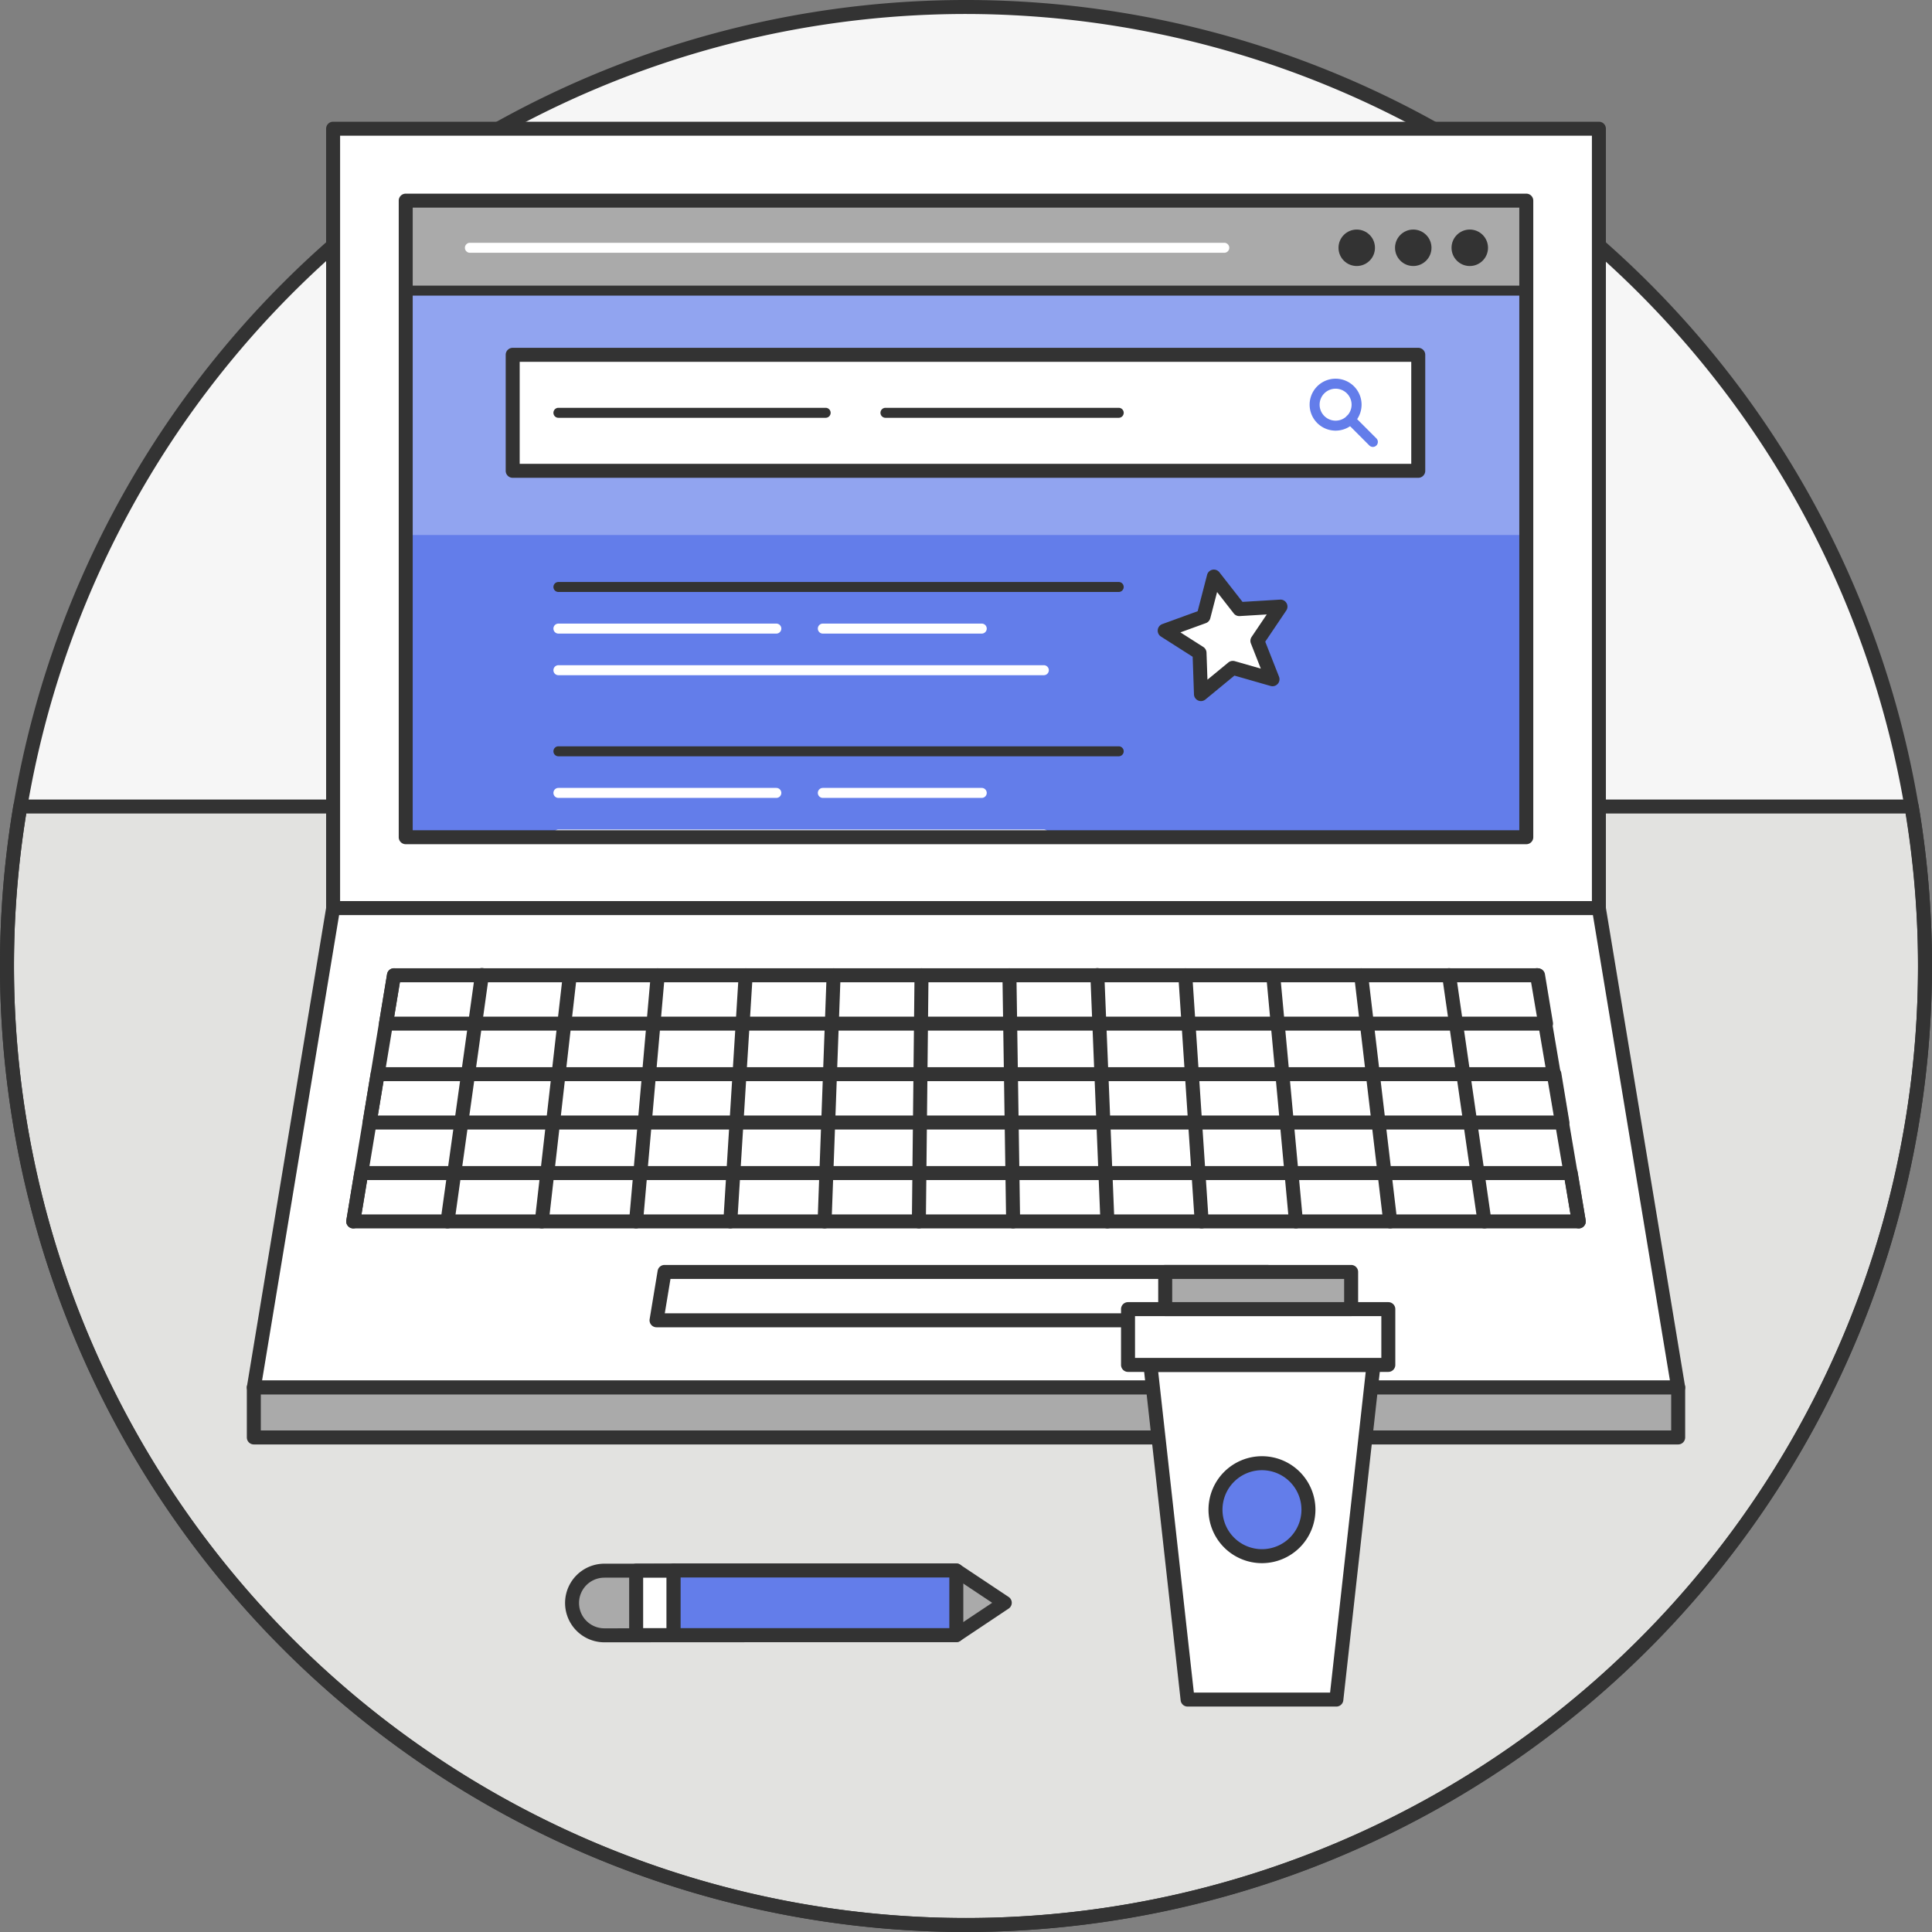
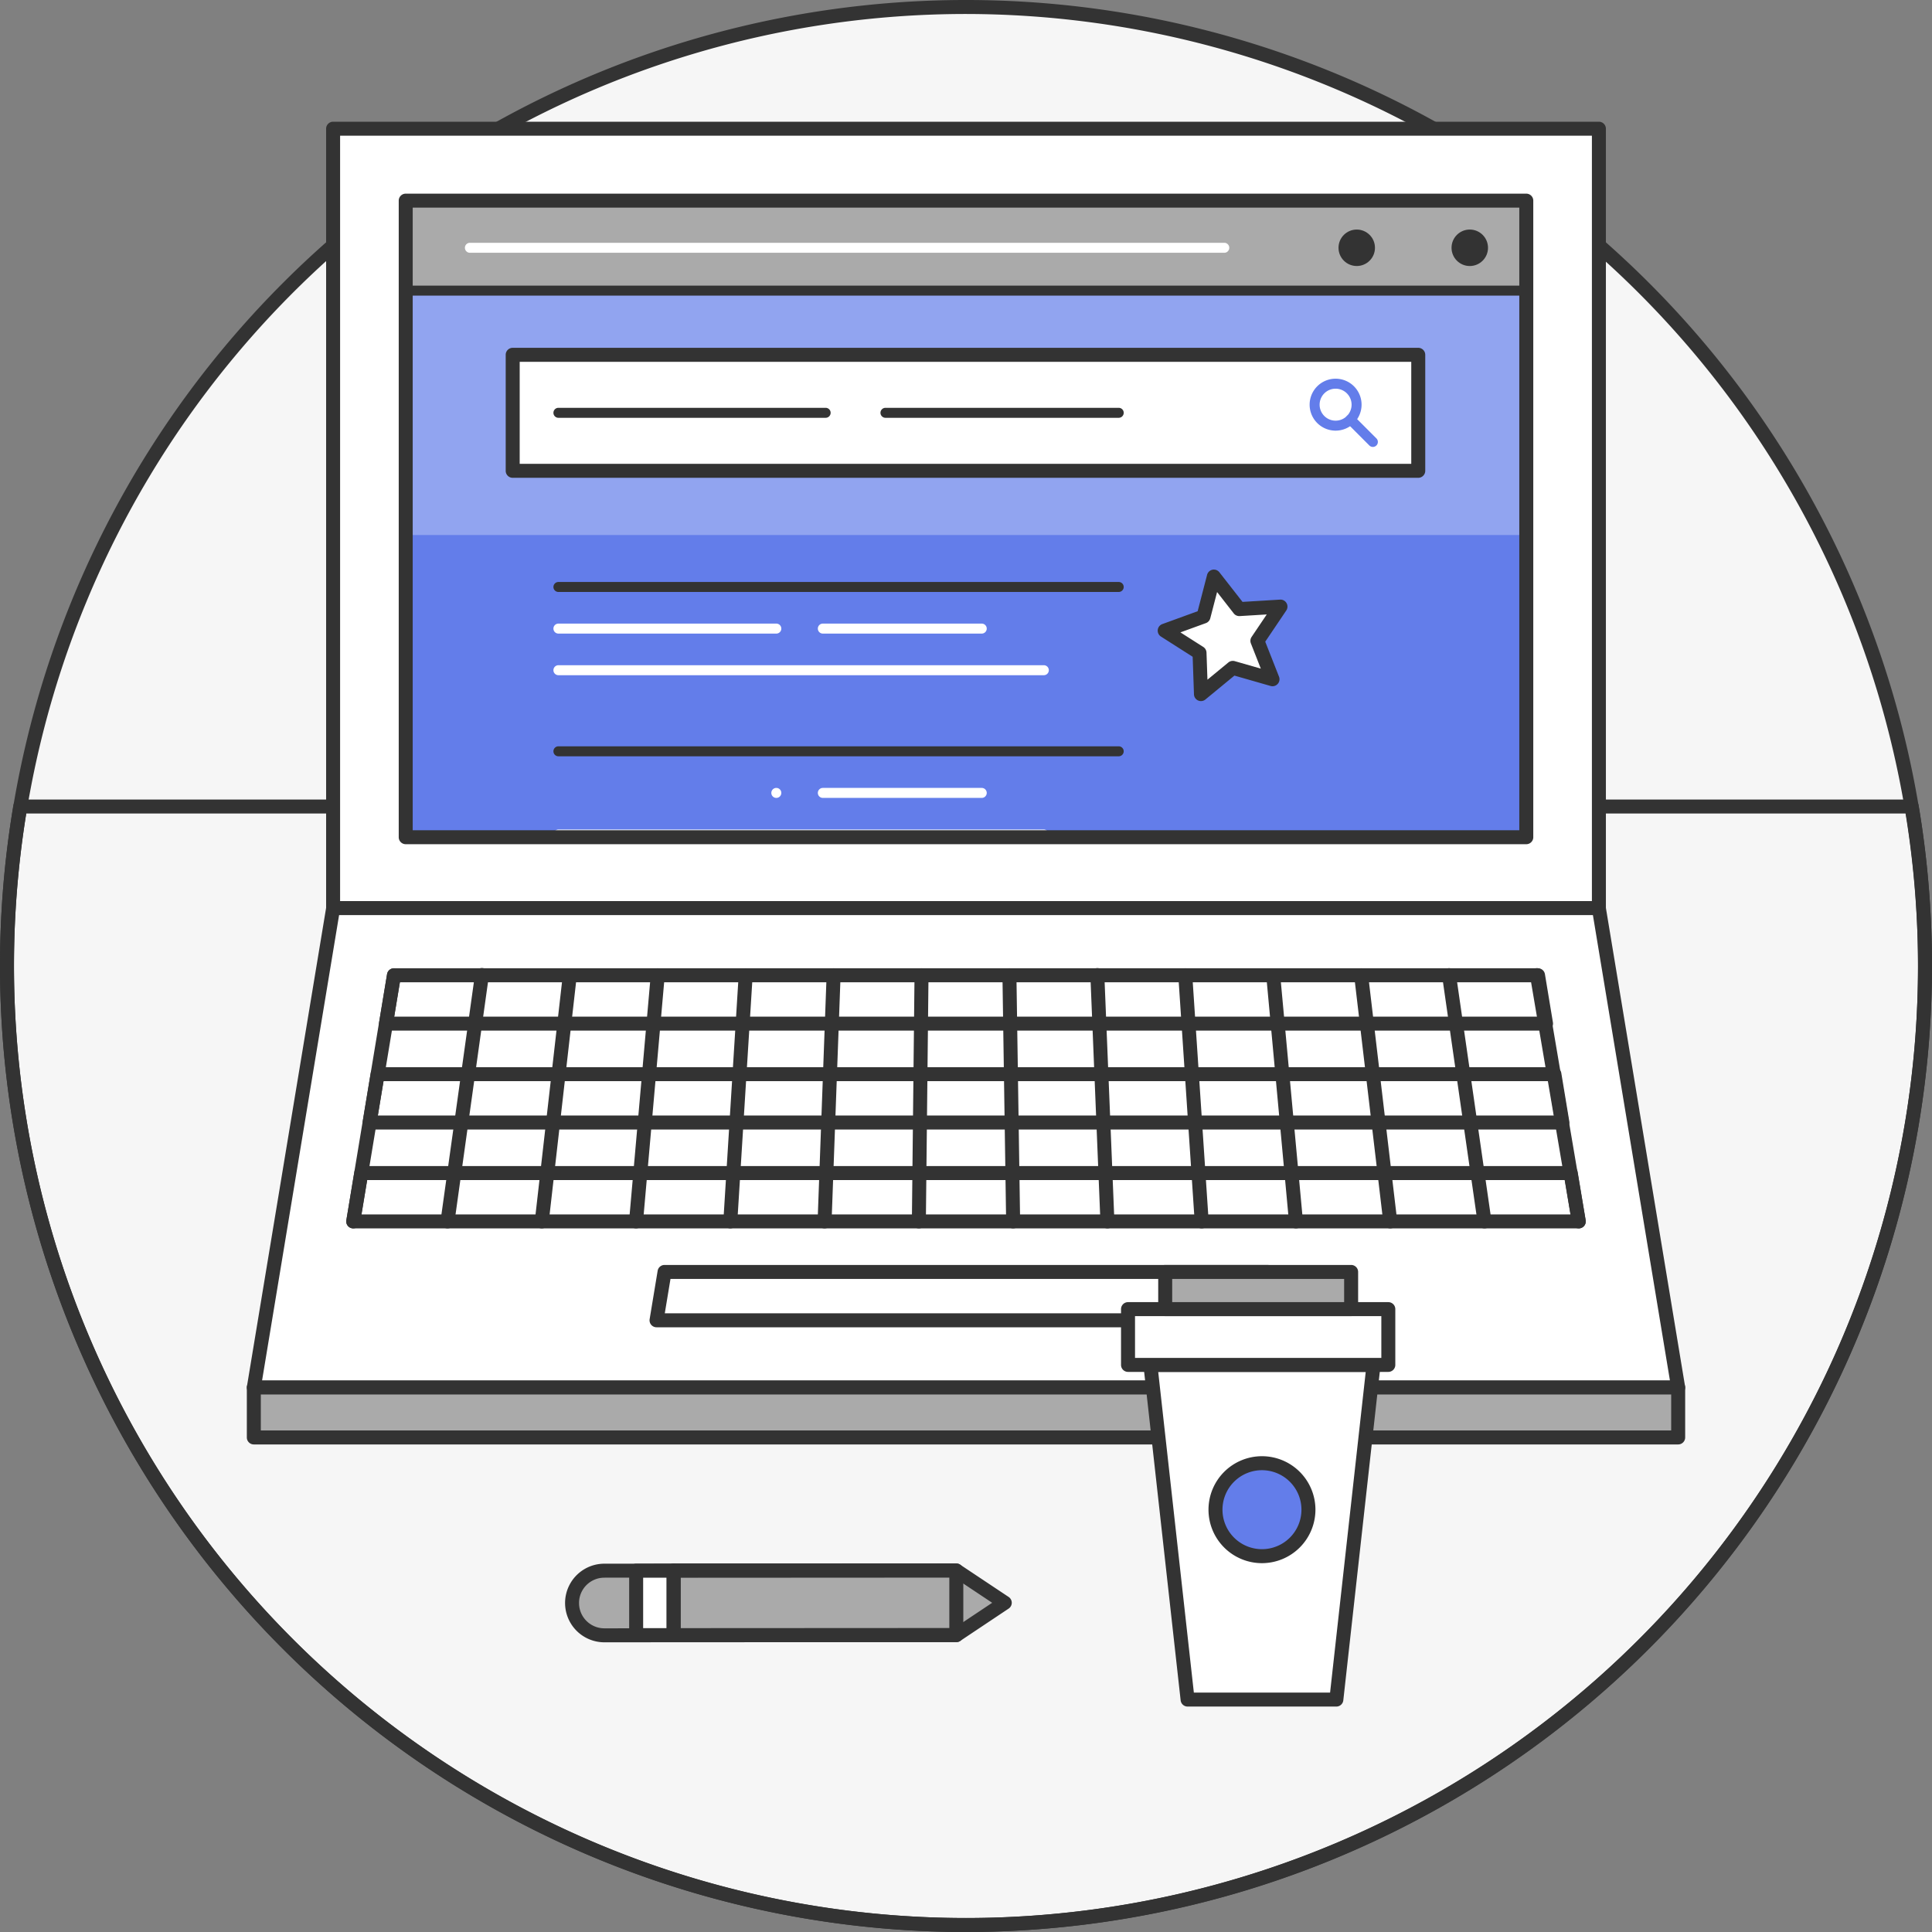
<svg xmlns="http://www.w3.org/2000/svg" viewBox="0 0 241.75 241.75">
  <rect x="0" y="0" width="241.75" height="241.75" fill="#808080" stroke="none" />
  <defs>
    <style>.cls-1{fill:#f6f6f6;}.cls-2{fill:#e2e2e0;}.cls-3{fill:#333;}.cls-4{fill:#aaa;}.cls-5,.cls-7,.cls-8{fill:#fff;}.cls-6{fill:#637dea;}.cls-7{stroke:#333;stroke-linecap:round;stroke-linejoin:round;stroke-width:1.75px;}.cls-8{opacity:0.3;isolation:isolate;}</style>
  </defs>
  <title>Infographics_GetFound_1</title>
  <g id="Layer_2" data-name="Layer 2">
    <g id="Heather">
      <circle class="cls-1" cx="120.875" cy="120.875" r="120" />
-       <path class="cls-2" d="M120.875,240.875A120.054,120.054,0,0,0,239.214,100.917H2.537a120.054,120.054,0,0,0,118.338,139.958Z" />
      <path class="cls-3" d="M120.875,241.75A120.927,120.927,0,0,1,1.674,100.773a.876.876,0,0,1,.863-.73H239.214a.876.876,0,0,1,.863.73A120.932,120.932,0,0,1,120.875,241.75ZM3.28,101.792A119.171,119.171,0,0,0,120.875,240,119.177,119.177,0,0,0,238.471,101.792Z" />
      <path class="cls-3" d="M120.875,241.75A120.875,120.875,0,1,1,241.75,120.875,121.012,121.012,0,0,1,120.875,241.75Zm0-240A119.125,119.125,0,1,0,240,120.875,119.26,119.26,0,0,0,120.875,1.75Z" />
      <path class="cls-4" d="M75.629,204.627a4.044,4.044,0,1,1-.004-8.088l-.112 0,44.147-.024,6.068,4.041-6.064,4.047Z" />
      <path class="cls-3" d="M75.626,205.501a4.919,4.919,0,0,1-.197-9.834c.027-.002.056-.004.084-.004l44.146-.024h0a.877.877,0,0,1,.485.146l6.068,4.041a.875.875,0,0,1,0,1.456l-6.063,4.047a.872.872,0,0,1-.485.147l-44.035.024H75.626Zm-.006-8.088a3.169,3.169,0,0,0,.006,6.338h.003l43.77-.024,4.752-3.171-4.756-3.167-43.76.024h-.015Z" />
      <rect class="cls-5" x="79.602" y="196.539" width="4.688" height="8.064" />
      <path class="cls-3" d="M84.29,205.478H79.602a.875.875,0,0,1-.875-.875v-8.064a.875.875,0,0,1,.875-.875H84.29a.875.875,0,0,1,.875.875v8.064A.875.875,0,0,1,84.29,205.478Zm-3.813-1.75H83.415v-6.314H80.477Z" />
-       <rect class="cls-6" x="84.29" y="196.515" width="35.373" height="8.088" />
      <path class="cls-3" d="M119.664,205.478H84.29a.875.875,0,0,1-.875-.875v-8.088a.875.875,0,0,1,.875-.875h35.374a.875.875,0,0,1,.875.875v8.088A.875.875,0,0,1,119.664,205.478Zm-34.499-1.75h33.624v-6.338H85.165Z" />
      <polygon class="cls-5" points="209.989 173.617 31.761 173.617 41.689 113.627 200.062 113.627 209.989 173.617" />
      <path class="cls-3" d="M209.989,174.492H31.762a.876.876,0,0,1-.863-1.018l9.927-59.99a.875.875,0,0,1,.863-.732h158.373a.875.875,0,0,1,.863.732l9.928,59.99a.876.876,0,0,1-.863,1.018ZM32.793,172.742H208.958L199.319,114.502H42.431Z" />
      <rect class="cls-4" x="31.761" y="173.617" width="178.228" height="6.25" />
      <path class="cls-3" d="M209.989,180.742H31.762a.875.875,0,0,1-.875-.875v-6.25a.875.875,0,0,1,.875-.875H209.989a.875.875,0,0,1,.875.875v6.25A.875.875,0,0,1,209.989,180.742Zm-177.353-1.75H209.114v-4.5H32.637Z" />
      <path class="cls-7" d="M151.747,149.129" />
      <path class="cls-7" d="M146.821,133.247" />
      <path class="cls-7" d="M192.715,106.963" />
      <rect class="cls-5" x="41.681" y="16.106" width="158.388" height="97.521" />
      <path class="cls-3" d="M200.069,114.502H41.682a.875.875,0,0,1-.875-.875V16.106a.875.875,0,0,1,.875-.875h158.388a.875.875,0,0,1,.875.875v97.521A.875.875,0,0,1,200.069,114.502Zm-157.513-1.75h156.638V16.981H42.557Z" />
      <rect class="cls-6" x="50.768" y="36.366" width="140.215" height="68.394" />
      <rect class="cls-8" x="50.768" y="36.366" width="140.215" height="30.579" />
      <rect class="cls-4" x="50.768" y="25.107" width="140.215" height="11.258" />
      <path class="cls-3" d="M190.983,36.991H50.768a.625.625,0,0,1-.625-.625V25.107a.625.625,0,0,1,.625-.625H190.983a.625.625,0,0,1,.625.625v11.258A.625.625,0,0,1,190.983,36.991Zm-139.591-1.25H190.358V25.732H51.393Z" />
      <circle class="cls-3" cx="183.912" cy="31.005" r="2.282" />
-       <circle class="cls-3" cx="176.84" cy="31.005" r="2.281" />
      <circle class="cls-3" cx="169.768" cy="31.005" r="2.281" />
      <path class="cls-3" d="M139.984,94.635H69.875a.625.625,0,0,1,0-1.25h70.109a.625.625,0,0,1,0,1.25Z" />
      <path class="cls-5" d="M130.614,105.05H69.875a.625.625,0,0,1,0-1.25h60.739a.625.625,0,0,1,0,1.25Z" />
-       <path class="cls-5" d="M97.141,99.842H69.875a.625.625,0,0,1,0-1.25H97.141a.625.625,0,0,1,0,1.25Z" />
+       <path class="cls-5" d="M97.141,99.842a.625.625,0,0,1,0-1.25H97.141a.625.625,0,0,1,0,1.25Z" />
      <path class="cls-5" d="M122.845,99.842H102.961a.625.625,0,0,1,0-1.25h19.884a.625.625,0,0,1,0,1.25Z" />
      <path class="cls-3" d="M190.983,105.635H50.768a.875.875,0,0,1-.875-.875V25.107a.875.875,0,0,1,.875-.875H190.983a.875.875,0,0,1,.875.875v79.653A.875.875,0,0,1,190.983,105.635Zm-139.341-1.75H190.108V25.982H51.643Z" />
      <path class="cls-5" d="M153.192,31.63H58.799a.625.625,0,0,1,0-1.25h94.394a.625.625,0,0,1,0,1.25Z" />
      <rect class="cls-5" x="64.154" y="44.397" width="113.312" height="14.515" />
      <path class="cls-3" d="M177.466,59.788H64.153a.875.875,0,0,1-.875-.875V44.397a.875.875,0,0,1,.875-.875h113.312a.875.875,0,0,1,.875.875V58.913A.875.875,0,0,1,177.466,59.788Zm-112.438-1.75h111.562V45.272H65.028Z" />
      <path class="cls-6" d="M167.124,53.886a3.25,3.25,0,1,1,3.249-3.25A3.253,3.253,0,0,1,167.124,53.886Zm0-5.249a2,2,0,1,0,1.999,2A2.002,2.002,0,0,0,167.124,48.637Z" />
      <path class="cls-6" d="M171.786,55.924a.624.624,0,0,1-.442-.183l-2.807-2.808a.625.625,0,0,1,.885-.884l2.807,2.808a.625.625,0,0,1-.442,1.067Z" />
      <path class="cls-3" d="M103.312,52.28H69.875a.625.625,0,0,1,0-1.25h33.437a.625.625,0,0,1,0,1.25Z" />
      <path class="cls-3" d="M139.984,52.28H110.798a.625.625,0,0,1,0-1.25h29.187a.625.625,0,0,1,0,1.25Z" />
      <path class="cls-3" d="M139.984,74.073H69.875a.625.625,0,0,1,0-1.25h70.109a.625.625,0,0,1,0,1.25Z" />
      <path class="cls-5" d="M130.614,84.488H69.875a.625.625,0,0,1,0-1.25h60.739a.625.625,0,0,1,0,1.25Z" />
      <path class="cls-5" d="M97.141,79.281H69.875a.625.625,0,0,1,0-1.25H97.141a.625.625,0,0,1,0,1.25Z" />
      <path class="cls-5" d="M122.845,79.281H102.961a.625.625,0,0,1,0-1.25h19.884a.625.625,0,0,1,0,1.25Z" />
      <polygon class="cls-5" points="150.095 81.691 145.74 78.913 150.594 77.147 151.891 72.146 155.07 76.216 160.225 75.903 157.338 80.187 159.227 84.992 154.262 83.569 150.275 86.852 150.095 81.691" />
      <path class="cls-3" d="M150.275,87.727a.874.874,0,0,1-.874-.845l-.164-4.701-3.969-2.53a.875.875,0,0,1,.172-1.56l4.422-1.609,1.182-4.556a.875.875,0,0,1,1.536-.319l2.896,3.707,4.696-.285a.875.875,0,0,1,.778,1.363l-2.63,3.902,1.722,4.378a.875.875,0,0,1-1.056,1.162l-4.523-1.297L150.832,87.527A.878.878,0,0,1,150.275,87.727Zm-2.57-8.598,2.861,1.824a.875.875,0,0,1,.403.708l.118,3.389,2.617-2.156a.886.886,0,0,1,.798-.166l3.262.936-1.241-3.156a.875.875,0,0,1,.089-.81l1.896-2.813-3.387.206a.884.884,0,0,1-.742-.335L152.293,74.082l-.853,3.285a.875.875,0,0,1-.548.603Z" />
      <path class="cls-3" d="M159.598,166.083H82.152a.876.876,0,0,1-.863-1.018l1.002-6.051a.875.875,0,0,1,.863-.732h75.442a.875.875,0,0,1,.863.732l1.001,6.051a.875.875,0,0,1-.863,1.018Zm-76.413-1.75h75.382l-.712-4.301h-73.958Z" />
      <path class="cls-3" d="M197.55,153.709H44.2a.876.876,0,0,1-.863-1.018l1.002-6.051a.875.875,0,0,1,.863-.732H196.549a.875.875,0,0,1,.863.732l1.001,6.051a.875.875,0,0,1-.863,1.018Zm-152.317-1.75H196.519l-.712-4.301H45.944Z" />
      <path class="cls-3" d="M195.502,141.335H46.248a.876.876,0,0,1-.863-1.018l1.002-6.051a.875.875,0,0,1,.863-.732H194.501a.875.875,0,0,1,.863.732l1.001,6.051a.875.875,0,0,1-.863,1.018Zm-148.222-1.75H194.471l-.712-4.301H47.992Z" />
      <path class="cls-3" d="M193.455,128.961H48.296a.875.875,0,0,1-.863-1.018l1.001-6.051a.875.875,0,0,1,.863-.732H192.453a.875.875,0,0,1,.863.732l1.002,6.051a.876.876,0,0,1-.863,1.018Zm-144.128-1.75h143.096l-.712-4.301H50.039Z" />
      <line class="cls-5" x1="49.297" y1="122.035" x2="44.201" y2="152.835" />
      <path class="cls-3" d="M44.201,153.709a.89.89,0,0,1-.144-.012.875.875,0,0,1-.721-1.006l5.097-30.799a.875.875,0,0,1,1.727.286l-5.097,30.799A.875.875,0,0,1,44.201,153.709Z" />
      <line class="cls-5" x1="60.299" y1="122.035" x2="55.997" y2="152.835" />
      <path class="cls-3" d="M55.998,153.709a.864.864,0,0,1-.122-.008.875.875,0,0,1-.745-.988l4.302-30.799a.875.875,0,1,1,1.732.242l-4.302,30.799A.874.874,0,0,1,55.998,153.709Z" />
      <line class="cls-5" x1="71.301" y1="122.035" x2="67.793" y2="152.835" />
      <path class="cls-3" d="M67.794,153.709a.852.852,0,0,1-.1-.006.875.875,0,0,1-.771-.968L70.432,121.936a.875.875,0,0,1,1.738.198l-3.508,30.799A.875.875,0,0,1,67.794,153.709Z" />
      <line class="cls-5" x1="82.303" y1="122.035" x2="79.589" y2="152.835" />
      <path class="cls-3" d="M79.59,153.709c-.025,0-.052-.001-.078-.003a.875.875,0,0,1-.795-.948l2.714-30.799a.864.864,0,0,1,.949-.795.875.875,0,0,1,.795.948l-2.714,30.799A.876.876,0,0,1,79.59,153.709Z" />
      <line class="cls-5" x1="93.305" y1="122.035" x2="91.385" y2="152.835" />
      <path class="cls-3" d="M91.386,153.709q-.028,0-.056-.001a.875.875,0,0,1-.818-.928L92.432,121.981a.887.887,0,0,1,.928-.819.875.875,0,0,1,.818.928l-1.92,30.799A.875.875,0,0,1,91.386,153.709Z" />
      <line class="cls-5" x1="104.307" y1="122.035" x2="103.181" y2="152.835" />
      <path class="cls-3" d="M103.182,153.709l-.033-0a.875.875,0,0,1-.842-.906l1.126-30.799a.874.874,0,0,1,.873-.843l.033 0a.875.875,0,0,1,.842.906l-1.126,30.799A.874.874,0,0,1,103.182,153.709Z" />
      <line class="cls-5" x1="115.309" y1="122.035" x2="114.977" y2="152.835" />
      <path class="cls-3" d="M114.978,153.709h-.01a.876.876,0,0,1-.865-.884l.331-30.799a.875.875,0,0,1,.875-.866h.01a.876.876,0,0,1,.865.884l-.331,30.799A.875.875,0,0,1,114.978,153.709Z" />
      <line class="cls-5" x1="126.311" y1="122.035" x2="126.773" y2="152.835" />
      <path class="cls-3" d="M126.773,153.709a.875.875,0,0,1-.875-.862l-.463-30.799a.876.876,0,0,1,.862-.888.911.911,0,0,1,.888.862l.463,30.799a.876.876,0,0,1-.862.888Z" />
      <line class="cls-5" x1="137.313" y1="122.035" x2="138.569" y2="152.835" />
      <path class="cls-3" d="M138.568,153.709a.874.874,0,0,1-.873-.839l-1.257-30.799a.875.875,0,1,1,1.748-.071l1.257,30.799a.875.875,0,0,1-.838.91Z" />
      <line class="cls-5" x1="148.314" y1="122.035" x2="150.366" y2="152.835" />
      <path class="cls-3" d="M150.364,153.709a.875.875,0,0,1-.872-.817l-2.051-30.799a.875.875,0,0,1,.814-.931.863.863,0,0,1,.932.815l2.051,30.799a.875.875,0,0,1-.814.931C150.403,153.709,150.384,153.709,150.364,153.709Z" />
      <line class="cls-5" x1="159.316" y1="122.035" x2="162.162" y2="152.835" />
      <path class="cls-3" d="M162.161,153.709a.875.875,0,0,1-.87-.794l-2.846-30.799a.875.875,0,0,1,1.742-.161l2.846,30.799a.874.874,0,0,1-.791.952A.751.751,0,0,1,162.161,153.709Z" />
      <line class="cls-5" x1="181.32" y1="122.035" x2="185.754" y2="152.835" />
      <path class="cls-3" d="M185.753,153.709a.876.876,0,0,1-.865-.75l-4.434-30.799a.875.875,0,1,1,1.732-.249L186.62,152.71a.876.876,0,0,1-.741.991A.932.932,0,0,1,185.753,153.709Z" />
      <line class="cls-5" x1="192.322" y1="122.035" x2="197.55" y2="152.835" />
      <path class="cls-3" d="M197.549,153.709a.875.875,0,0,1-.861-.729L191.46,122.182a.875.875,0,1,1,1.725-.293l5.228,30.799a.875.875,0,0,1-.716,1.009A.892.892,0,0,1,197.549,153.709Z" />
      <line class="cls-5" x1="170.318" y1="122.035" x2="173.958" y2="152.835" />
      <path class="cls-3" d="M173.957,153.709a.875.875,0,0,1-.868-.772l-3.64-30.799a.875.875,0,1,1,1.738-.205l3.64,30.799a.875.875,0,0,1-.767.972A.933.933,0,0,1,173.957,153.709Z" />
      <polygon class="cls-5" points="167.216 212.666 148.603 212.666 143.949 170.79 171.869 170.79 167.216 212.666" />
      <path class="cls-3" d="M167.216,213.541H148.603a.876.876,0,0,1-.87-.778l-4.653-41.876a.875.875,0,0,1,.87-.972h27.92a.875.875,0,0,1,.87.972l-4.653,41.876A.876.876,0,0,1,167.216,213.541Zm-17.83-1.75h17.047l4.459-40.126H144.927Z" />
      <rect class="cls-5" x="141.149" y="163.81" width="32.57" height="6.979" />
      <path class="cls-3" d="M173.72,171.665H141.149a.875.875,0,0,1-.875-.875v-6.979a.875.875,0,0,1,.875-.875h32.57a.875.875,0,0,1,.875.875v6.979A.875.875,0,0,1,173.72,171.665Zm-31.695-1.75h30.82v-5.229H142.024Z" />
      <rect class="cls-4" x="145.802" y="159.157" width="23.264" height="4.653" />
      <path class="cls-3" d="M169.066,164.685H145.802a.875.875,0,0,1-.875-.875v-4.653a.875.875,0,0,1,.875-.875h23.265a.875.875,0,0,1,.875.875v4.653A.875.875,0,0,1,169.066,164.685Zm-22.39-1.75h21.515v-2.903H146.677Z" />
      <circle class="cls-6" cx="157.909" cy="188.906" r="5.816" />
      <path class="cls-3" d="M157.909,195.597a6.691,6.691,0,1,1,6.691-6.691A6.699,6.699,0,0,1,157.909,195.597Zm0-11.632a4.941,4.941,0,1,0,4.941,4.941A4.947,4.947,0,0,0,157.909,183.965Z" />
    </g>
  </g>
</svg>